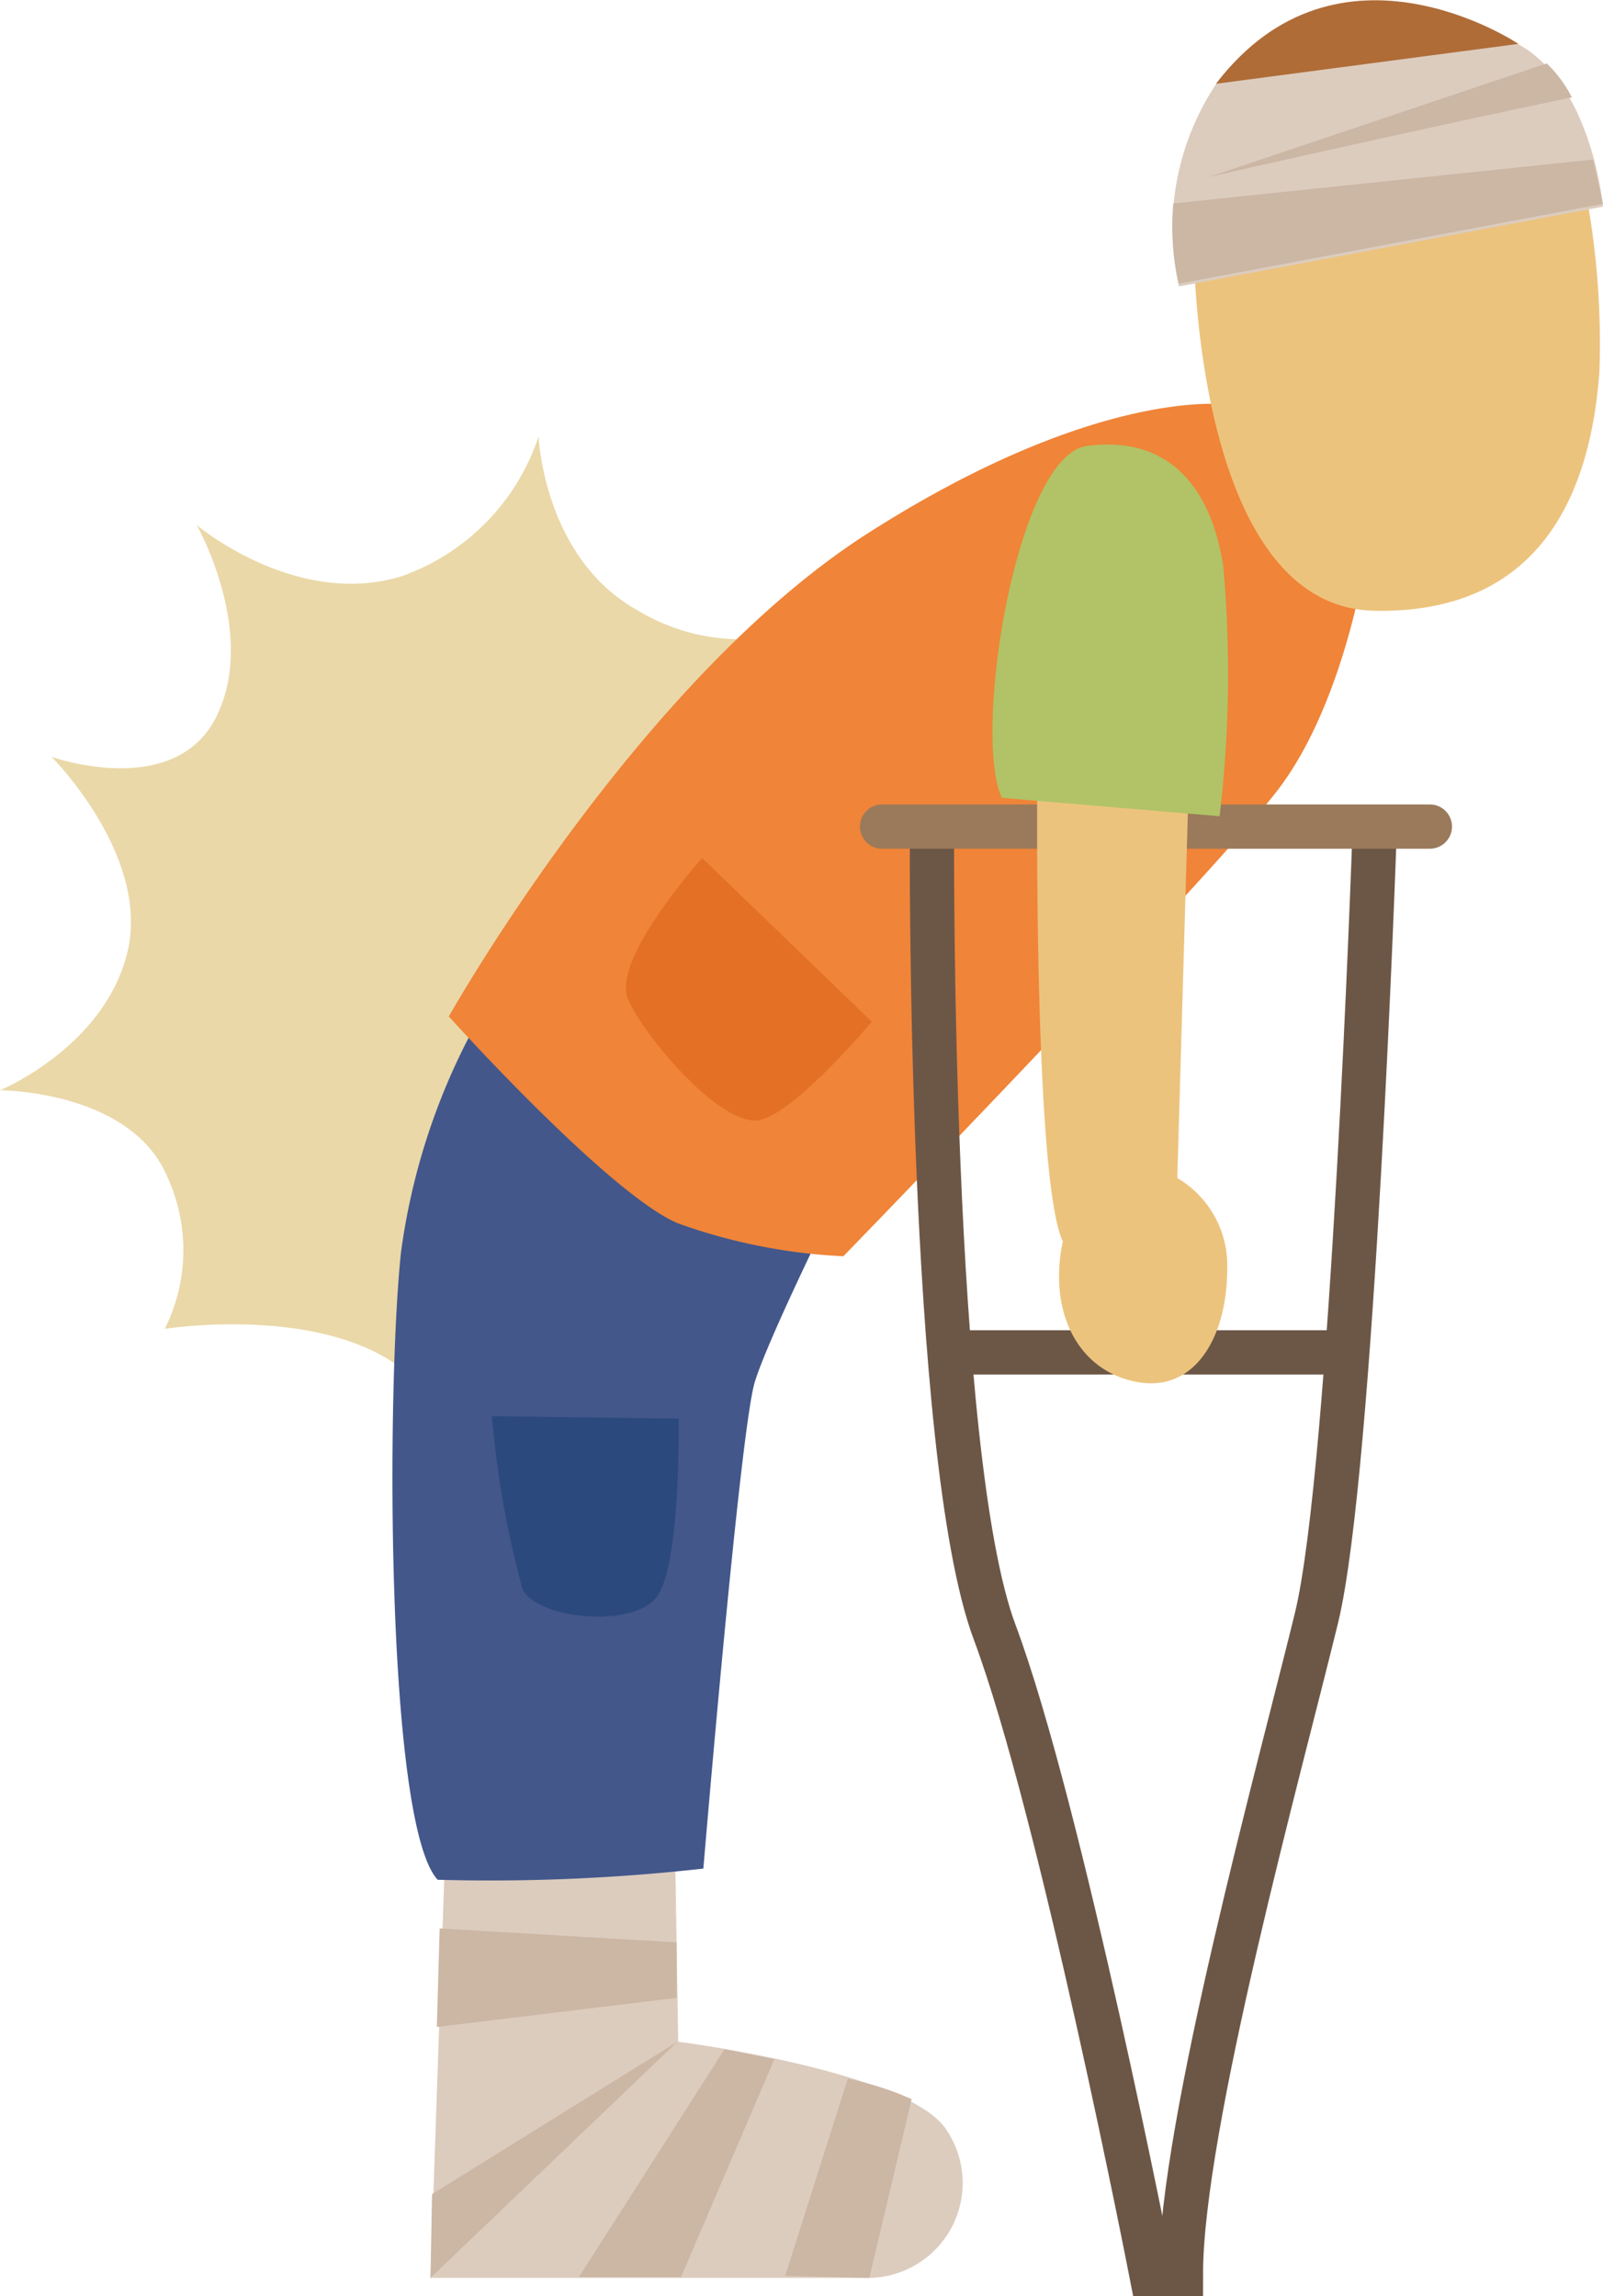
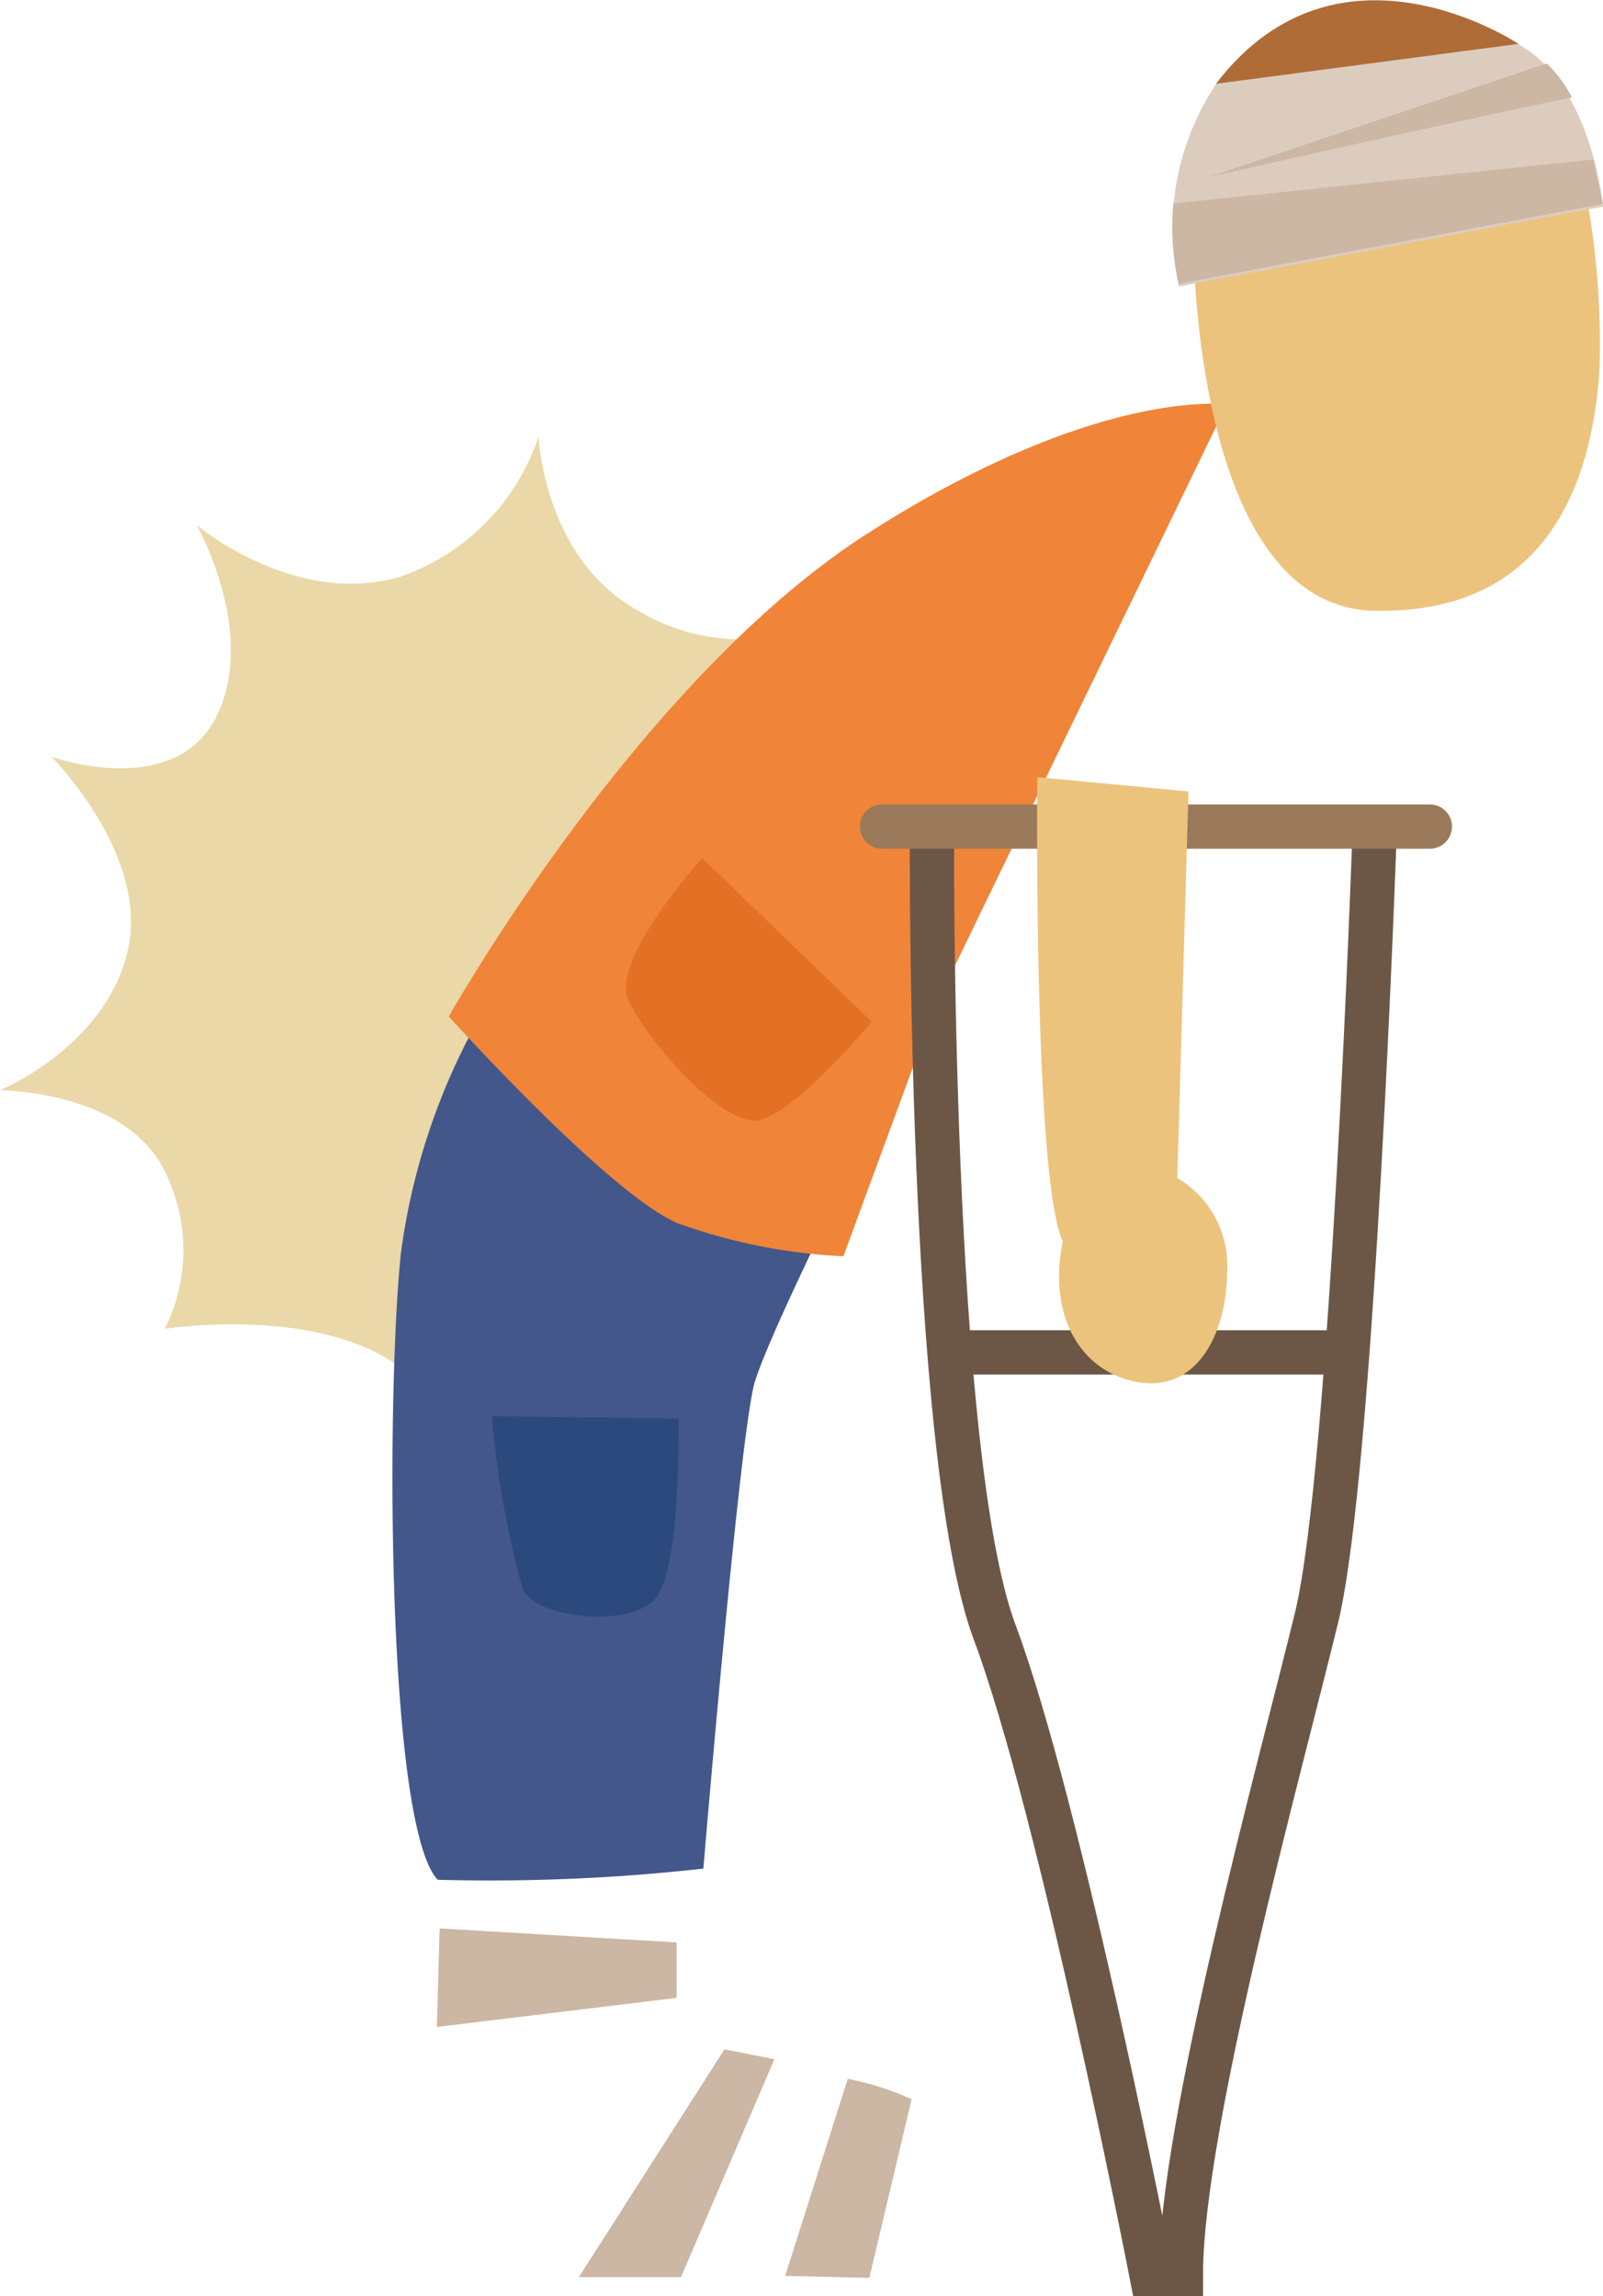
<svg xmlns="http://www.w3.org/2000/svg" viewBox="0 0 40.18 57.56">
  <defs>
    <style>.cls-1{fill:#ead8a8;}.cls-2{fill:#dcccbe;}.cls-3{fill:#43578b;}.cls-4{fill:#f08438;}.cls-5,.cls-9{fill:none;stroke-width:1.11px;}.cls-5{stroke:#6c5747;stroke-miterlimit:10;}.cls-6{fill:#ecc37d;}.cls-7{fill:#af6c37;}.cls-8{fill:#ccb6a4;}.cls-9{stroke:#9a7a5a;stroke-linecap:round;stroke-linejoin:round;}.cls-10{fill:#b1c366;}.cls-11{fill:#2b497d;}.cls-12{fill:#e37025;}</style>
  </defs>
  <title>icon_rousai</title>
  <g id="レイヤー_2" data-name="レイヤー 2">
    <g id="フッター">
      <path class="cls-1" d="M20.4,15.68A5,5,0,0,1,16,15.31C13.62,14,13.5,10.94,13.5,10.94a5.57,5.57,0,0,1-3.45,3.51c-2.65.8-5.12-1.29-5.12-1.29s1.54,2.71.49,4.81-4.13,1-4.13,1,2.47,2.47,1.91,4.87S0,27.33,0,27.33s3.27,0,4.19,2.16a4.41,4.41,0,0,1-.06,3.82s4.31-.68,6.29,1.3,9.36-16.46,9.36-16.46Z" />
-       <path class="cls-2" d="M11.16,46.38,10.79,57.1h11a2.38,2.38,0,0,0,1.94-3.7C22.8,51.92,17,51.18,17,51.18l-.09-5.45Z" />
      <path class="cls-3" d="M12.36,24.93a16.47,16.47,0,0,0-2.31,6.47c-.37,3.51-.37,14.33.92,15.72a48,48,0,0,0,6.66-.28s.92-11,1.29-12.2,2.31-5.09,2.31-5.09Z" />
-       <path class="cls-4" d="M30.75,10.14s-3.23-.46-9,3.23S11.25,25.48,11.25,25.48s4,4.44,5.73,5.18a14.1,14.1,0,0,0,4.16.83S30.2,22.16,32,19.84s2.31-6.28,2.31-6.28Z" />
+       <path class="cls-4" d="M30.75,10.14s-3.23-.46-9,3.23S11.25,25.48,11.25,25.48s4,4.44,5.73,5.18a14.1,14.1,0,0,0,4.16.83s2.31-6.28,2.31-6.28Z" />
      <path class="cls-5" d="M34.45,21S33.9,36.85,33,40.55,29.6,53.31,29.6,57h-.74s-2.27-11.65-3.93-16.09-1.57-20-1.57-20" />
      <path class="cls-6" d="M29.92,6.16s0,9.06,4.53,9.15,5.46-3.51,5.64-6a20.34,20.34,0,0,0-.55-5.46Z" />
      <path class="cls-2" d="M29.55,7.18l10.63-2s-.27-3.05-2.12-4.07-5.92-1.39-7.58,1A6.55,6.55,0,0,0,29.55,7.18Z" />
      <path class="cls-7" d="M30.48,2.1l7.58-1S33.55-1.93,30.48,2.1Z" />
      <line class="cls-5" x1="24.1" y1="33.9" x2="33.9" y2="33.9" />
      <path class="cls-8" d="M29.41,5.1,39.93,4l.25,1.11-10.63,2A6.36,6.36,0,0,1,29.41,5.1Z" />
      <path class="cls-8" d="M38.77,1.59a3.24,3.24,0,0,1,.63.85c-4.21.88-9.11,2-9.11,2Z" />
      <polygon class="cls-8" points="11.02 48.34 16.96 48.69 16.96 50.08 10.95 50.81 11.02 48.34" />
-       <polygon class="cls-8" points="16.98 51.18 10.83 55 10.79 57.1 16.98 51.18" />
      <polygon class="cls-8" points="18.16 51.37 14.51 57.08 17.07 57.08 19.41 51.62 18.16 51.37" />
      <path class="cls-8" d="M21.25,52.11l-1.57,4.94,2.11.05,1.06-4.48A7.36,7.36,0,0,0,21.25,52.11Z" />
      <line class="cls-9" x1="22.11" y1="20.72" x2="35.84" y2="20.72" />
      <path class="cls-6" d="M26,19.48s-.1,10.07.64,11.64c-.37,1.76.37,3.24,1.85,3.52s2.27-1.16,2.27-2.82a2.54,2.54,0,0,0-1.25-2.29l.28-9.69Z" />
-       <path class="cls-10" d="M25.11,20l5.46.46a30.24,30.24,0,0,0,.09-6.28c-.37-2.32-1.66-3.24-3.42-3S24.37,18.37,25.11,20Z" />
      <path class="cls-11" d="M12.33,35.5l4.68.06s.06,3.67-.55,4.47-3,.55-3.36-.19A24.08,24.08,0,0,1,12.33,35.5Z" />
      <path class="cls-12" d="M17.6,21.51l4.25,4.1S20,27.83,19.07,28.07s-2.86-2-3.32-3S17.6,21.51,17.6,21.51Z" />
    </g>
  </g>
</svg>